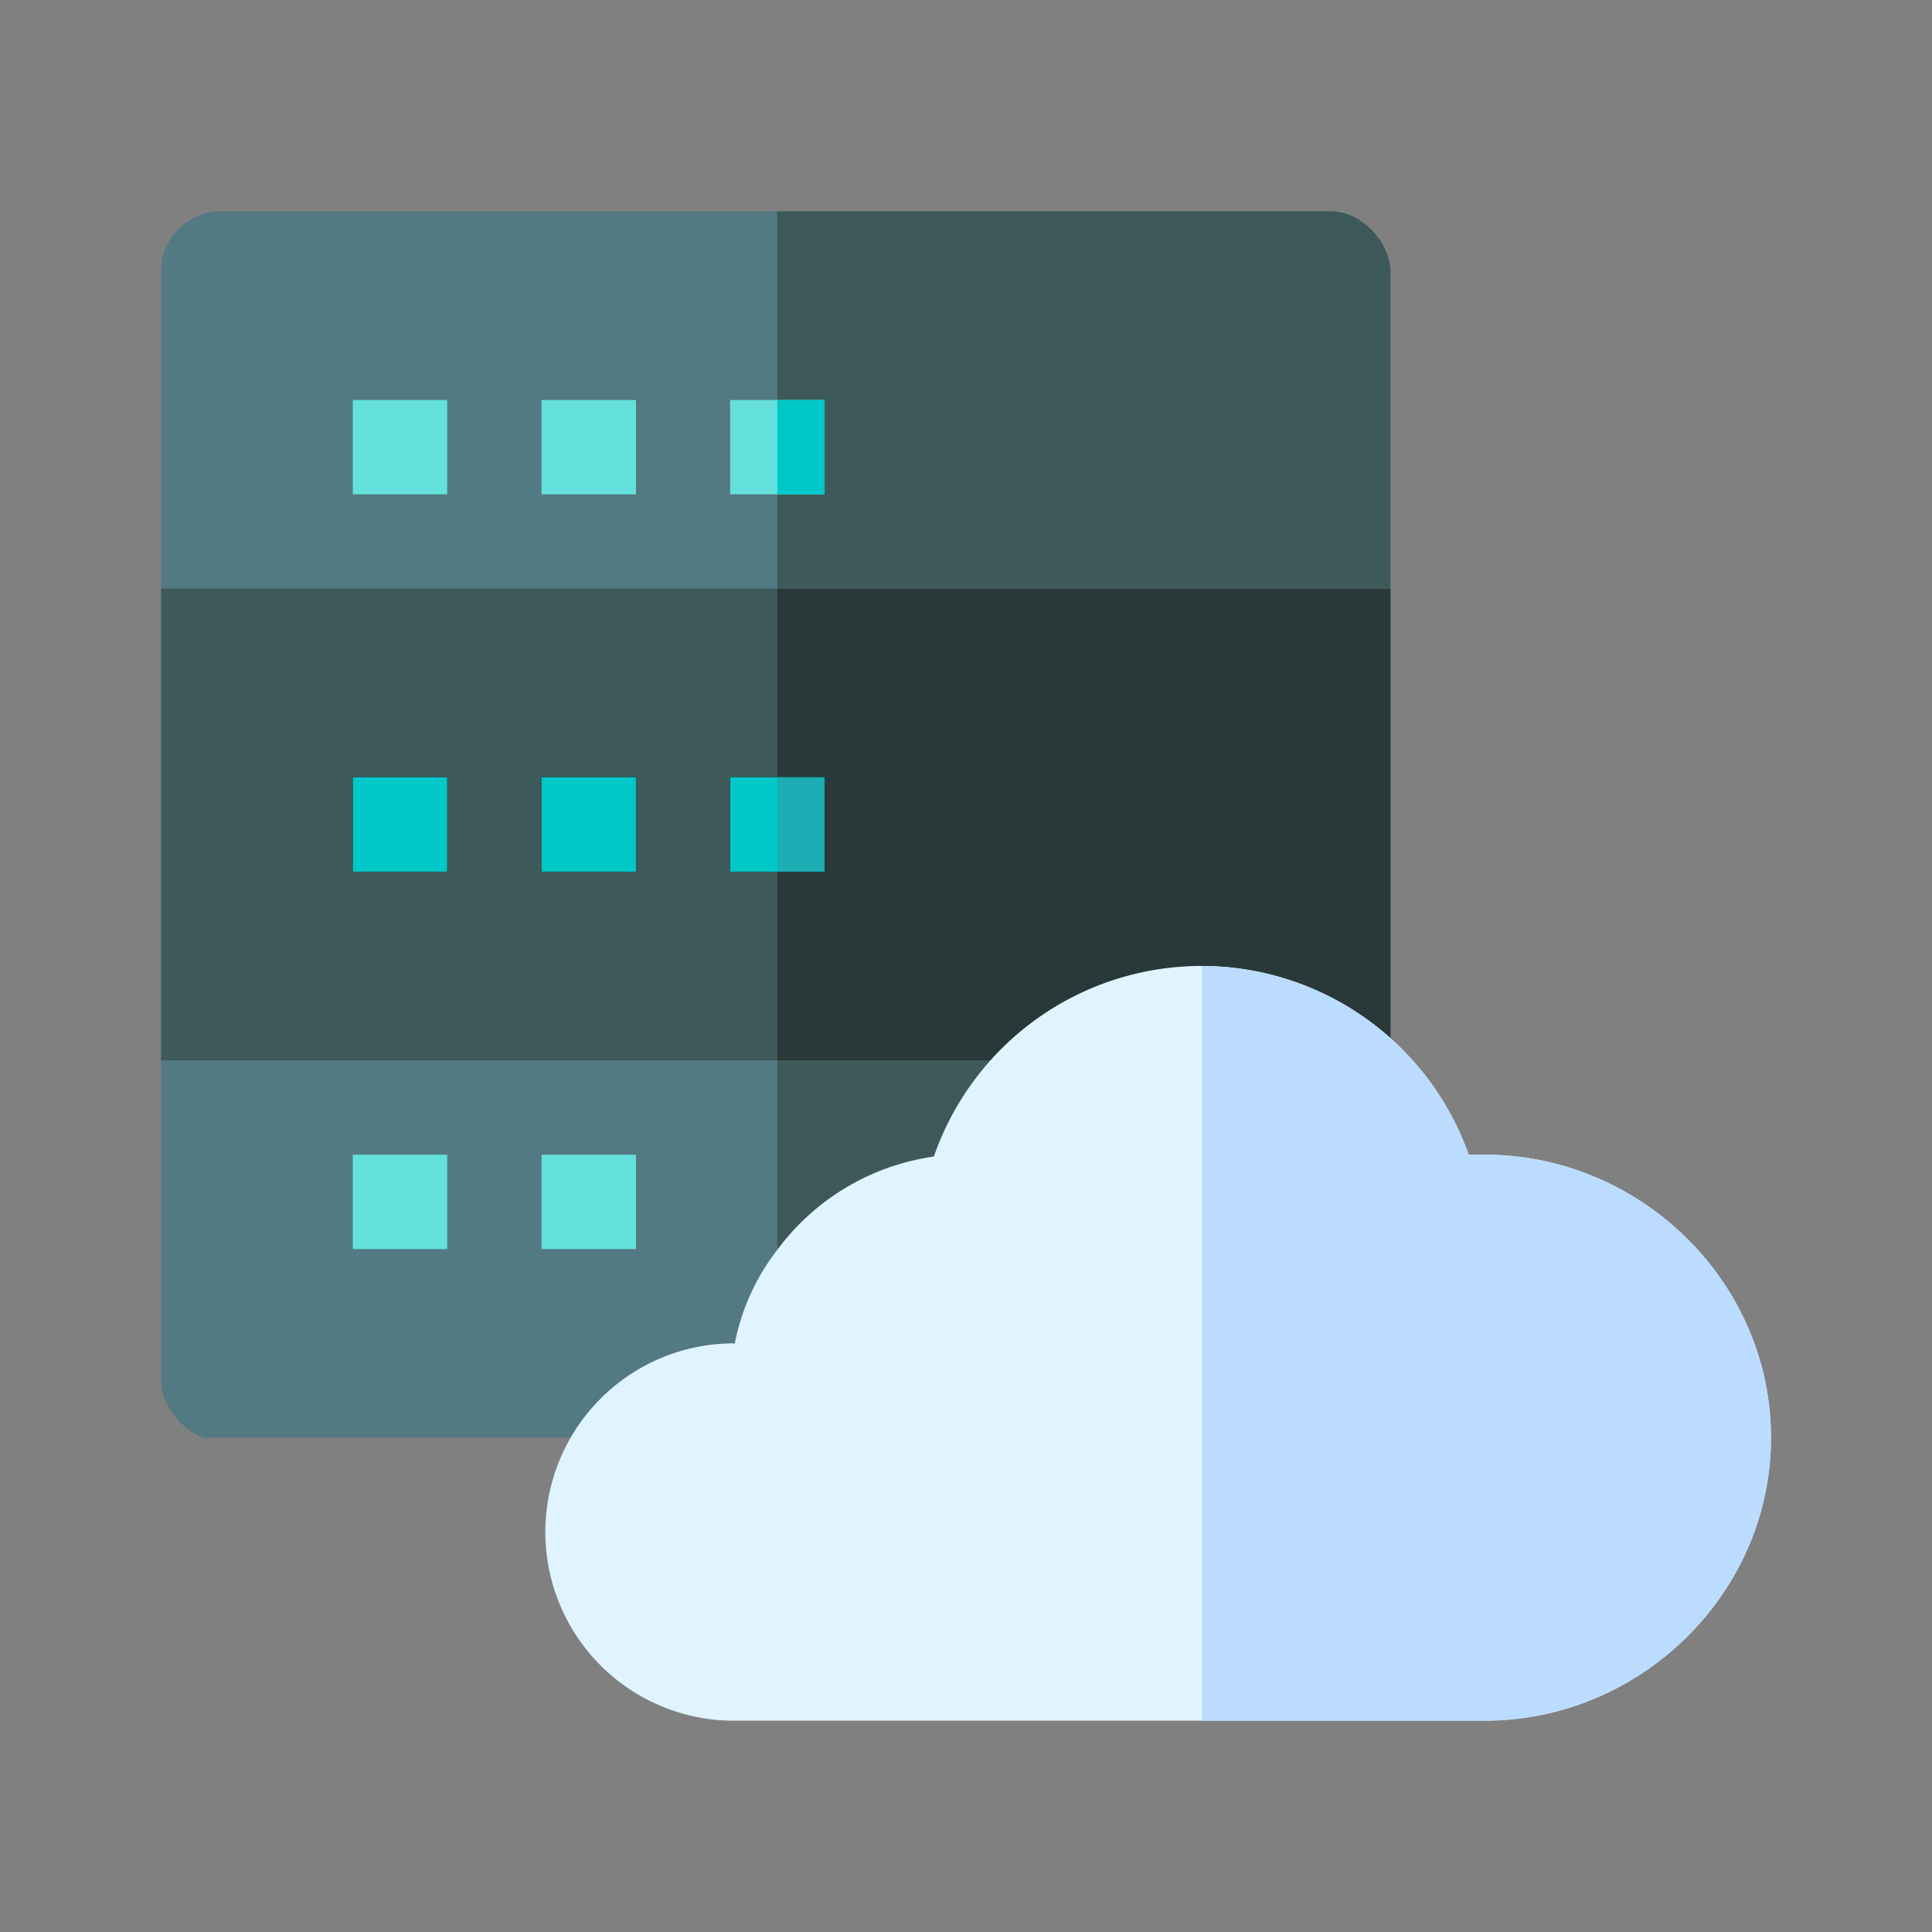
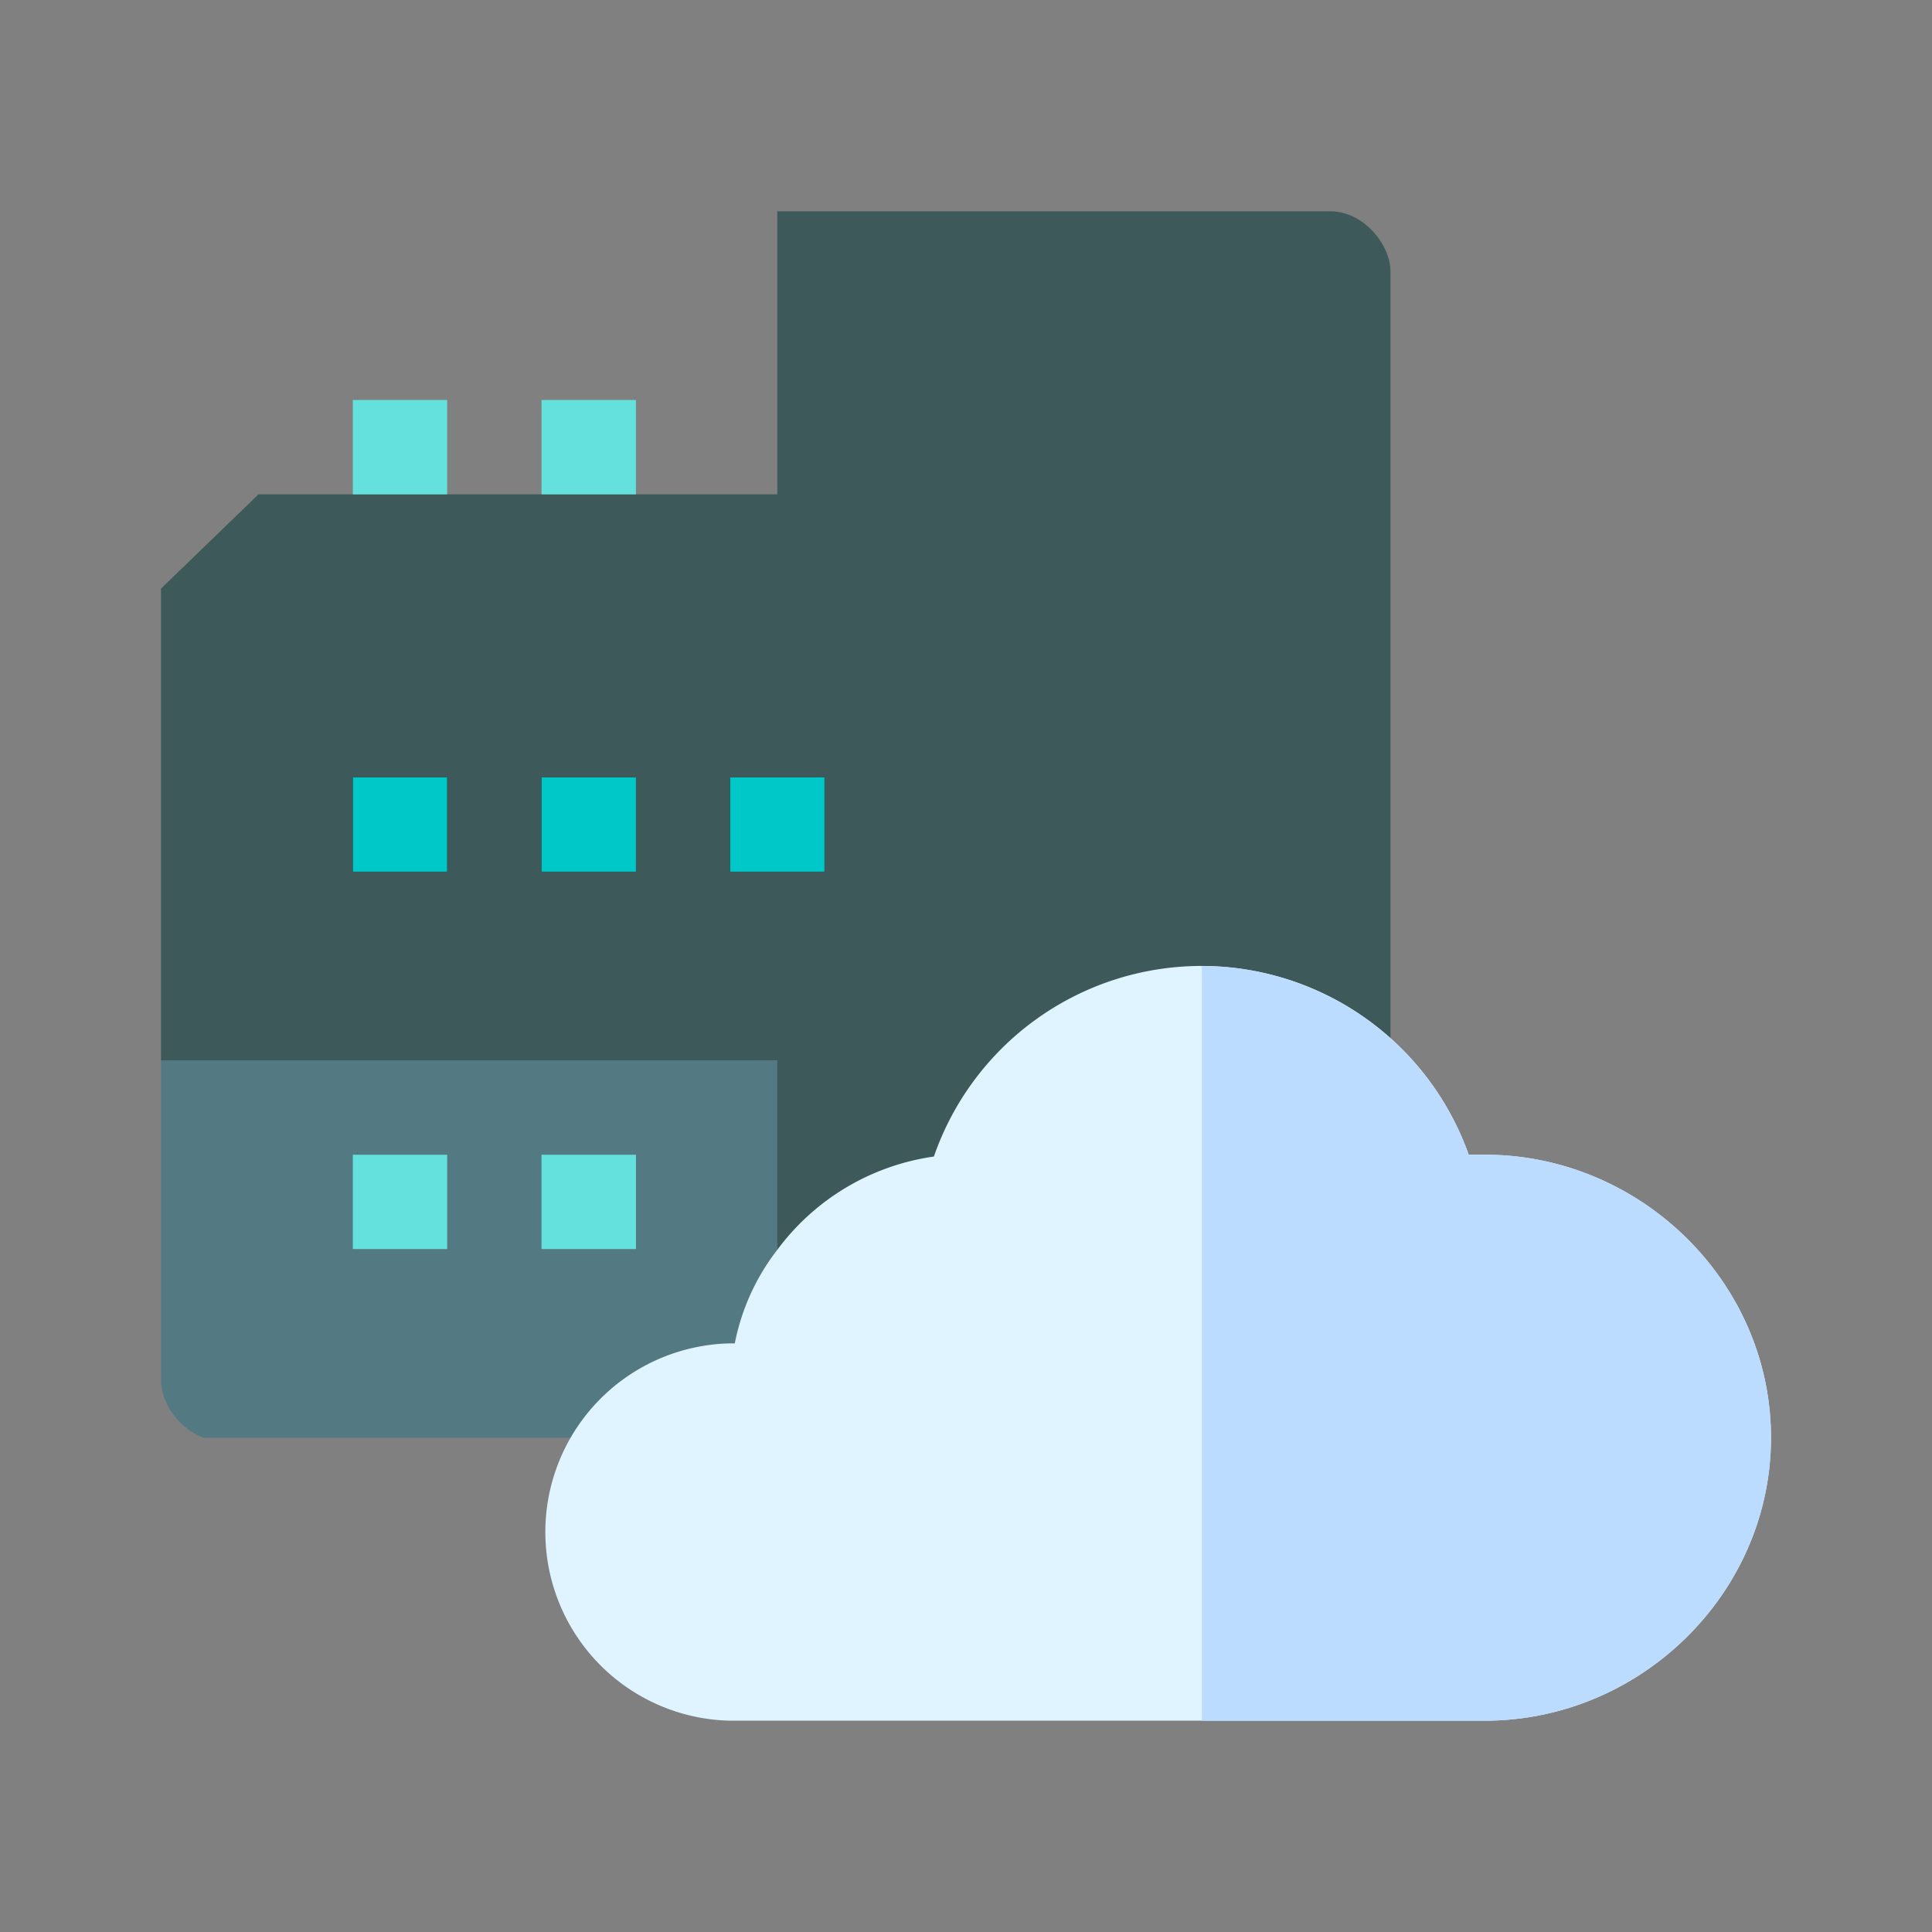
<svg xmlns="http://www.w3.org/2000/svg" id="圖層_1" data-name="圖層 1" viewBox="0 0 240 240">
  <rect x="0" y="0" width="240" height="240" fill="#808080" stroke="none" />
  <defs>
    <style>.cls-1{fill:none;}.cls-2{clip-path:url(#clip-path);}.cls-3{fill:#537983;}.cls-4{fill:#3e5959;}.cls-5{fill:#293939;}.cls-6{fill:#64e1dc;}.cls-7{fill:#00c8c8;}.cls-8{fill:#1cadb5;}.cls-9{fill:#e0f4ff;}.cls-10{fill:#bbdcff;}</style>
    <clipPath id="clip-path">
      <rect class="cls-1" x="20" y="26.25" width="152.73" height="152.73" rx="7.47" />
    </clipPath>
  </defs>
  <g class="cls-2">
    <path class="cls-3" d="M172.73,131.72v46.87H20V131.72L32.11,120H161Z" />
    <path class="cls-4" d="M172.73,131.72v46.87H96.56V120H161Z" />
    <path class="cls-4" d="M172.73,73.12v58.6H20V73.12L32.11,61.41H161Z" />
-     <path class="cls-5" d="M172.73,73.12v58.6H96.56V61.41H161Z" />
-     <path class="cls-3" d="M20,26.25H172.73V73.12H20Z" />
+     <path class="cls-3" d="M20,26.25V73.12H20Z" />
    <path class="cls-4" d="M96.56,26.25h76.17V73.12H96.56Z" />
    <path class="cls-6" d="M43.83,49.69H55.55V61.41H43.83Z" />
    <path class="cls-6" d="M67.27,49.69H79V61.41H67.27Z" />
-     <path class="cls-6" d="M90.7,49.69h11.72V61.41H90.7Z" />
    <path d="M43.83,96.56H55.55v11.72H43.83Z" />
    <path d="M67.27,96.56H79v11.72H67.27Z" />
    <path d="M90.7,96.56h11.72v11.72H90.7Z" />
    <path class="cls-6" d="M43.83,143.44H55.55v11.72H43.83Z" />
    <path class="cls-6" d="M67.27,143.44H79v11.72H67.27Z" />
-     <path class="cls-7" d="M96.56,49.69h5.86V61.41H96.56Z" />
    <path class="cls-7" d="M43.83,96.56H55.55v11.72H43.83Z" />
    <path class="cls-7" d="M67.27,96.56H79v11.72H67.27Z" />
    <path class="cls-7" d="M90.7,96.56h11.72v11.72H90.7Z" />
-     <path class="cls-8" d="M96.56,96.56h5.86v11.72H96.56Z" />
  </g>
  <path class="cls-9" d="M184.45,143.44h-2a35.2,35.2,0,0,0-66.44.23,29.32,29.32,0,0,0-19.46,11.6,27.59,27.59,0,0,0-5.27,11.61H90.7a23.44,23.44,0,0,0,0,46.87h93.75c19.34,0,35.55-15.82,35.55-35.16s-16.21-35.15-35.55-35.15Z" />
  <path class="cls-10" d="M184.45,143.44h-2A35.33,35.33,0,0,0,149.3,120v93.75h35.15c19.34,0,35.55-15.82,35.55-35.16S203.79,143.44,184.45,143.44Z" />
</svg>